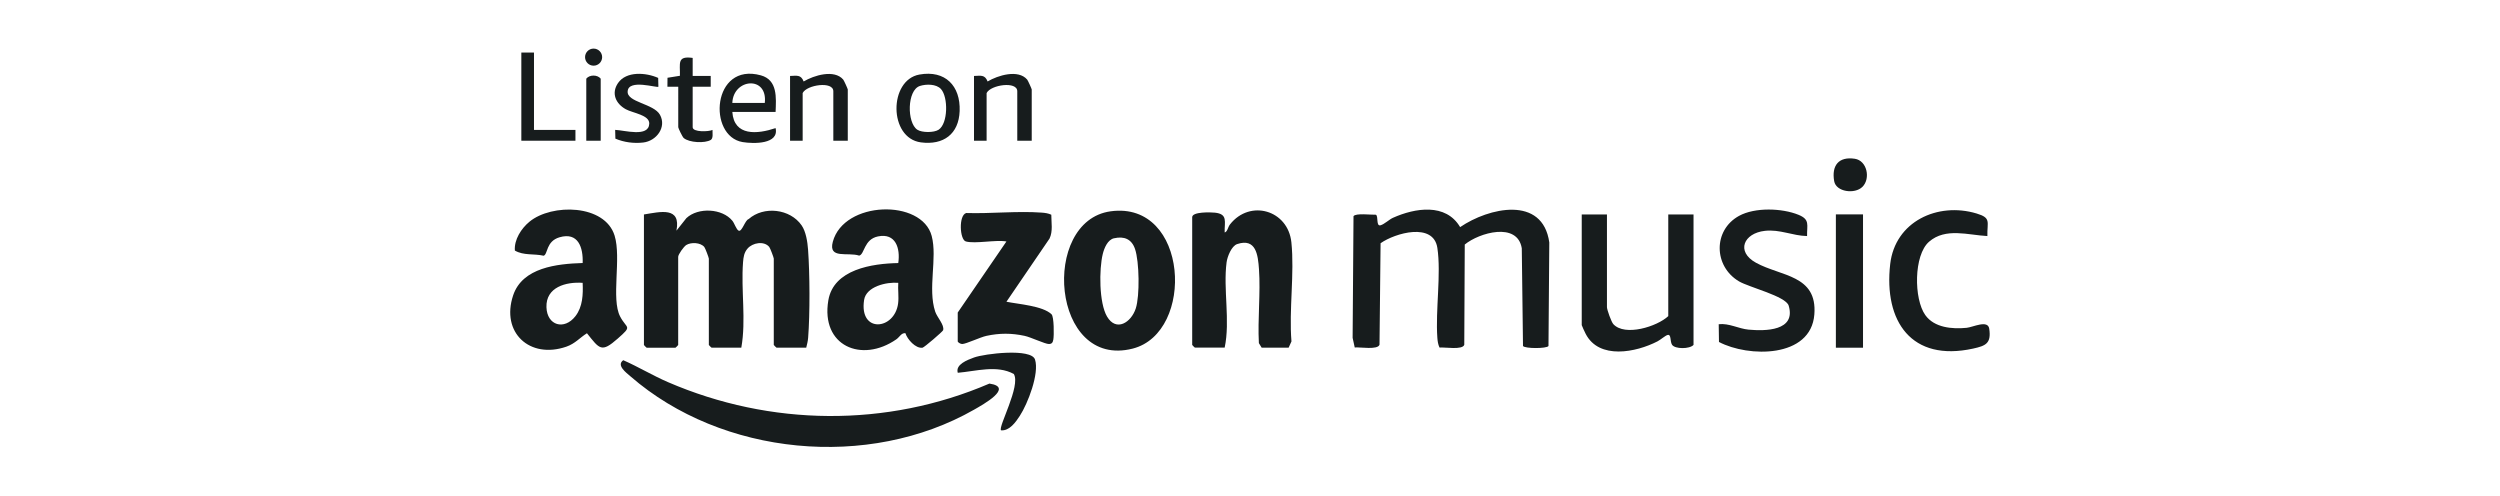
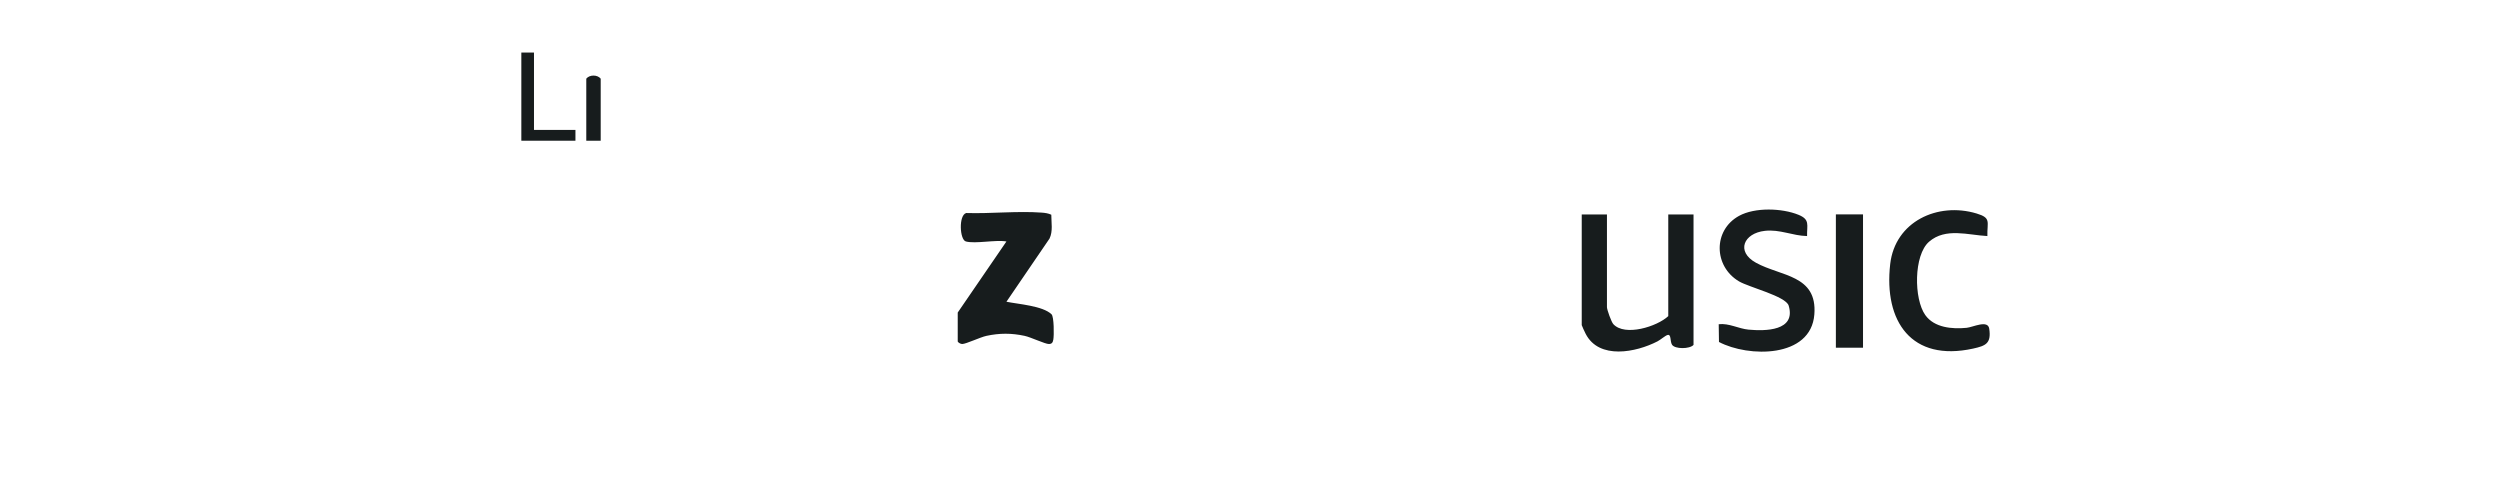
<svg xmlns="http://www.w3.org/2000/svg" id="Layer_1" width="676" height="134">
  <defs>
    <style>.cls-1{fill:#171c1d}</style>
  </defs>
-   <path class="cls-1" d="M174.13 57.99c4.46-.72 10.06-2.19 8.78 4.38l2.69-3.39c3.17-2.98 9.7-2.64 12.43.71.58.71 1.06 2.37 1.7 2.68.89.43 1.73-2.86 2.7-3.13 4.09-3.61 11.22-2.8 14.33 1.7 1.17 1.69 1.59 4.47 1.74 6.54.48 6.58.53 17.32.02 23.87-.08.96-.29 1.74-.51 2.65h-8.05c-.05 0-.73-.68-.73-.73V69.92c0-.24-.97-2.84-1.23-3.15-1.42-1.7-4.51-1.14-5.87.45-.93 1.08-1.1 2.28-1.21 3.66-.59 7.61.87 15.62-.47 23.13h-8.05c-.05 0-.73-.68-.73-.73V69.93c0-.24-.97-2.84-1.23-3.15-1.03-1.23-3.58-1.34-4.89-.52-.65.41-2.17 2.53-2.17 3.19v23.84c0 .05-.68.73-.73.73h-7.8c-.05 0-.73-.68-.73-.73V58.02zm215.1 35.95c-.39-.83-.5-1.68-.57-2.6-.54-7.49 1.07-17.26 0-24.32-1.05-6.96-11.4-4.04-15.35-1.25l-.29 27.44c-.48 1.46-5.2.61-6.7.74l-.57-2.6.24-32.89c.6-.9 4.79-.34 6.07-.4.71.49-.03 3.22 1.26 2.85 1.03-.3 2.33-1.57 3.34-2.02 5.96-2.67 14.3-4.04 18.16 2.52 7.72-5.27 22.31-8.64 24.11 4.14l-.22 28.01c-.49.74-6.4.72-6.89 0l-.33-26.43c-1.18-7.2-11.52-4.22-15.42-1.01l-.13 27.11c-.48 1.46-5.2.61-6.7.74zM157.55 71.13c.17-4.2-1.2-8.45-6.25-6.97-3.7 1.08-3.14 4.64-4.3 4.99-2.58-.6-5.44-.01-7.78-1.4-.23-2.93 1.73-5.98 3.95-7.8 6.04-4.97 20.4-4.75 23.02 3.77 1.87 6.05-.99 17.11 1.49 21.86 1.8 3.46 3.45 2.37-.64 5.97-4.42 3.9-4.89 2.86-8.33-1.44-1.95 1.22-3.17 2.79-5.57 3.63-9.9 3.42-17.74-3.81-14.39-13.87 2.53-7.57 11.91-8.53 18.78-8.75zm0 5.35c-4.54-.32-9.96 1.17-9.79 6.58.15 4.98 4.83 6.31 7.84 2.43 1.97-2.54 2.09-5.92 1.95-9zm87.28 13.62c-1.1-.15-1.57 1.04-2.47 1.66-9.36 6.48-20.47 1.81-18.38-10.55 1.42-8.41 11.88-9.95 18.91-10.08.59-3.99-.69-8.2-5.5-7.2-3.81.79-3.59 4.84-5.07 5.19-3.02-1.03-8.42 1.05-7.13-3.74 2.99-11.13 24.08-11.66 26.74-1.57 1.58 6-1.13 14.19.95 20.46.52 1.56 2.55 3.61 2.14 5.02-.11.36-5.12 4.66-5.57 4.73-1.87.27-4.12-2.27-4.62-3.91zm-1.94-13.62c-3.15-.28-8.68.97-9.24 4.64-1.38 9.09 8.27 8.15 9.2.92.23-1.78-.09-3.75.04-5.56zm98.25 17.51l-.74-1.21c-.35-6.52.48-13.51.03-19.97-.27-3.86-.79-8.51-5.9-6.81-1.53.51-2.66 3.4-2.86 4.93-.95 7.22 1.02 15.82-.52 23.07h-8.05c-.05 0-.73-.68-.73-.73V58.73c0-1.52 5.04-1.34 6.11-1.23 3.62.37 2.58 2.47 2.67 5.36.78-.21.84-1.41 1.45-2.19 5.4-6.85 15.69-3.88 16.59 4.86.87 8.42-.68 18.22.02 26.79l-.76 1.68h-7.31zM300.3 57.14c21.13-2.91 22.95 32.78 5.99 37.12-22.03 5.63-25-34.5-5.99-37.12zm.95 7.28c-1.74.39-2.66 2.64-3.06 4.25-1.02 4.14-1.02 13.23 1.15 16.92 2.48 4.22 6.53 1.62 7.77-2.18 1.11-3.39.97-12.66-.2-16.08-.91-2.68-2.94-3.52-5.66-2.9z" />
  <path class="cls-1" d="M261.17 65.29c-1.67-.45-2-7.09.09-7.69 6.63.21 13.85-.59 20.41-.11.92.07 1.77.18 2.6.57 0 2.13.48 4.47-.48 6.45l-11.65 17.08c3.15.65 9.83 1.09 12.2 3.4.67.65.69 5.67.48 6.82-.13.74-.35 1.2-1.19 1.21-1.01.02-4.86-1.84-6.59-2.21-3.54-.76-6.74-.76-10.29 0-1.72.37-5.59 2.23-6.59 2.21-.46-.01-1.19-.46-1.19-.73v-7.78l13.17-19.22c-2.94-.51-8.39.69-10.97 0zm173.35-7.3v25.06c0 .69 1.18 4.01 1.73 4.6 3.12 3.39 11.83.66 14.85-2.17V57.99h6.83v35.27c-1.04 1.16-5.04 1.16-5.81-.04-.6-.94-.14-2.97-1.25-2.63-.62.19-1.86 1.28-2.68 1.71-5.79 2.99-15.8 5.02-19.43-2.04-.2-.39-1.06-2.22-1.06-2.35V57.99h6.83zm54.12 5.84c-3.93-.07-7.34-1.87-11.42-1.41-5.7.63-7.92 5.58-2.4 8.63 6.77 3.73 16.61 3.26 15.78 13.97-.92 11.9-17.89 11.63-25.79 7.45l-.07-4.8c2.76-.33 5.38 1.21 8.04 1.46 4.55.43 12.91.38 10.88-6.48-.76-2.55-10.75-4.98-13.42-6.56-6.9-4.07-7.07-13.85 0-17.72 4.29-2.35 11.61-2.11 16.09-.28 3.14 1.28 2.24 2.73 2.3 5.74zm48.76 0c-5.17-.25-11.3-2.36-15.78 1.53-4.18 3.63-4.14 15.47-1.02 19.84 2.45 3.43 7.29 3.83 11.19 3.44 1.73-.17 5.73-2.24 6.1.24.59 3.98-.94 4.63-4.37 5.38-16.64 3.65-24.18-7.32-22.41-22.85 1.31-11.5 12.83-16.85 23.37-13.68 4.03 1.21 2.81 2.25 2.91 6.1z" />
  <path class="cls-1" d="M496.42 57.97H503.76V94.02H496.42z" />
-   <path class="cls-1" d="M168.53 97.4c4.12 1.81 7.95 4.14 12.09 5.93 27.7 11.96 59.14 12.33 86.92.39 6.77.99-1.76 5.69-4.17 7.07-28.51 16.27-68.11 12.5-92.89-9.02-1.17-1.01-3.88-3.01-1.95-4.37z" />
-   <path class="cls-1" d="M270.68 116.37c-.86-.89 5.41-12.06 3.45-15.25-4.58-2.5-10.19-.74-15.15-.32-.67-2.25 2.57-3.46 4.39-4.13 2.85-1.04 15.5-2.58 16.5.55 1.21 3.76-1.96 11.93-4.11 15.22-1.12 1.72-2.78 4.09-5.08 3.93zm232.91-65.84c-2.04 2.04-7.13 1.38-7.63-1.55-.73-4.2 1.19-6.71 5.58-6.05 3.32.5 4.32 5.34 2.06 7.6zM248.6 20.16c6.98-1.26 11.14 3.04 10.89 9.87-.23 6.23-4.39 9.27-10.48 8.47-8.74-1.16-8.72-16.84-.41-18.34zm5.84 3.92c-1.27-1.4-4-1.38-5.69-.84-3.52 1.13-3.55 9.97-.7 11.84 1.26.82 4.5.82 5.75 0 2.57-1.68 2.62-8.81.64-11zm-56.42 6.18c.45 6.65 6.81 6.03 11.7 4.38 1 4.39-5.94 4.27-8.91 3.78-9.54-1.59-8.26-21.68 4.92-18.05 4.57 1.26 4.14 6.05 3.99 9.89h-11.7zm8.78-2.43c.84-7.44-8.52-6.64-8.78 0h8.78zm22.43 10.22h-3.9V24.67c0-2.78-7.18-1.76-8.29.49v12.89h-3.41V20.54c1.84-.06 2.93-.41 3.68 1.49 2.75-1.65 8.27-3.35 10.7-.51.21.25 1.23 2.52 1.23 2.67v13.87zm49.74 0h-3.9V24.67c0-2.78-7.18-1.76-8.29.49v12.89h-3.41V20.54c1.84-.06 2.93-.41 3.68 1.49 2.75-1.65 8.27-3.35 10.7-.51.21.25 1.23 2.52 1.23 2.67v13.87z" />
-   <path class="cls-1" d="M183.4 23.45h-2.93l.02-2.42 3.36-.54c.09-3.34-.87-5.44 3.45-4.83v4.87h4.88v2.92h-4.88V34.4c0 1.39 4.38 1.23 5.36.73-.03.81.25 2.25-.46 2.7-1.55.96-5.86.77-7.33-.52-.35-.3-1.47-2.65-1.47-2.91V23.45zm-5.43-2.37l.06 2.37c-.36.39-8.08-2.16-8.31 1.23-.28 3 7.06 3.32 8.74 6.37 1.84 3.35-.96 7.08-4.55 7.49-2.53.29-5.19-.06-7.51-1.05l-.06-2.37c2.51.09 9.1 2.1 9.22-1.7.07-2.33-4.44-2.84-6.32-3.87-2.74-1.49-4.01-4.3-2.15-7.06 2.25-3.33 7.62-2.88 10.89-1.42z" />
  <path class="cls-1" d="M144.39 14.21L144.39 35.13 155.6 35.13 155.6 38.05 140.97 38.05 140.97 14.21 144.39 14.21z" />
  <path class="cls-1" d="M162.43 38.05h-3.9V21.27c.89-1.11 3.01-1.11 3.9 0v16.78z" />
-   <ellipse class="cls-1" cx="160.51" cy="15.45" rx="2.31" ry="2.31" />
</svg>